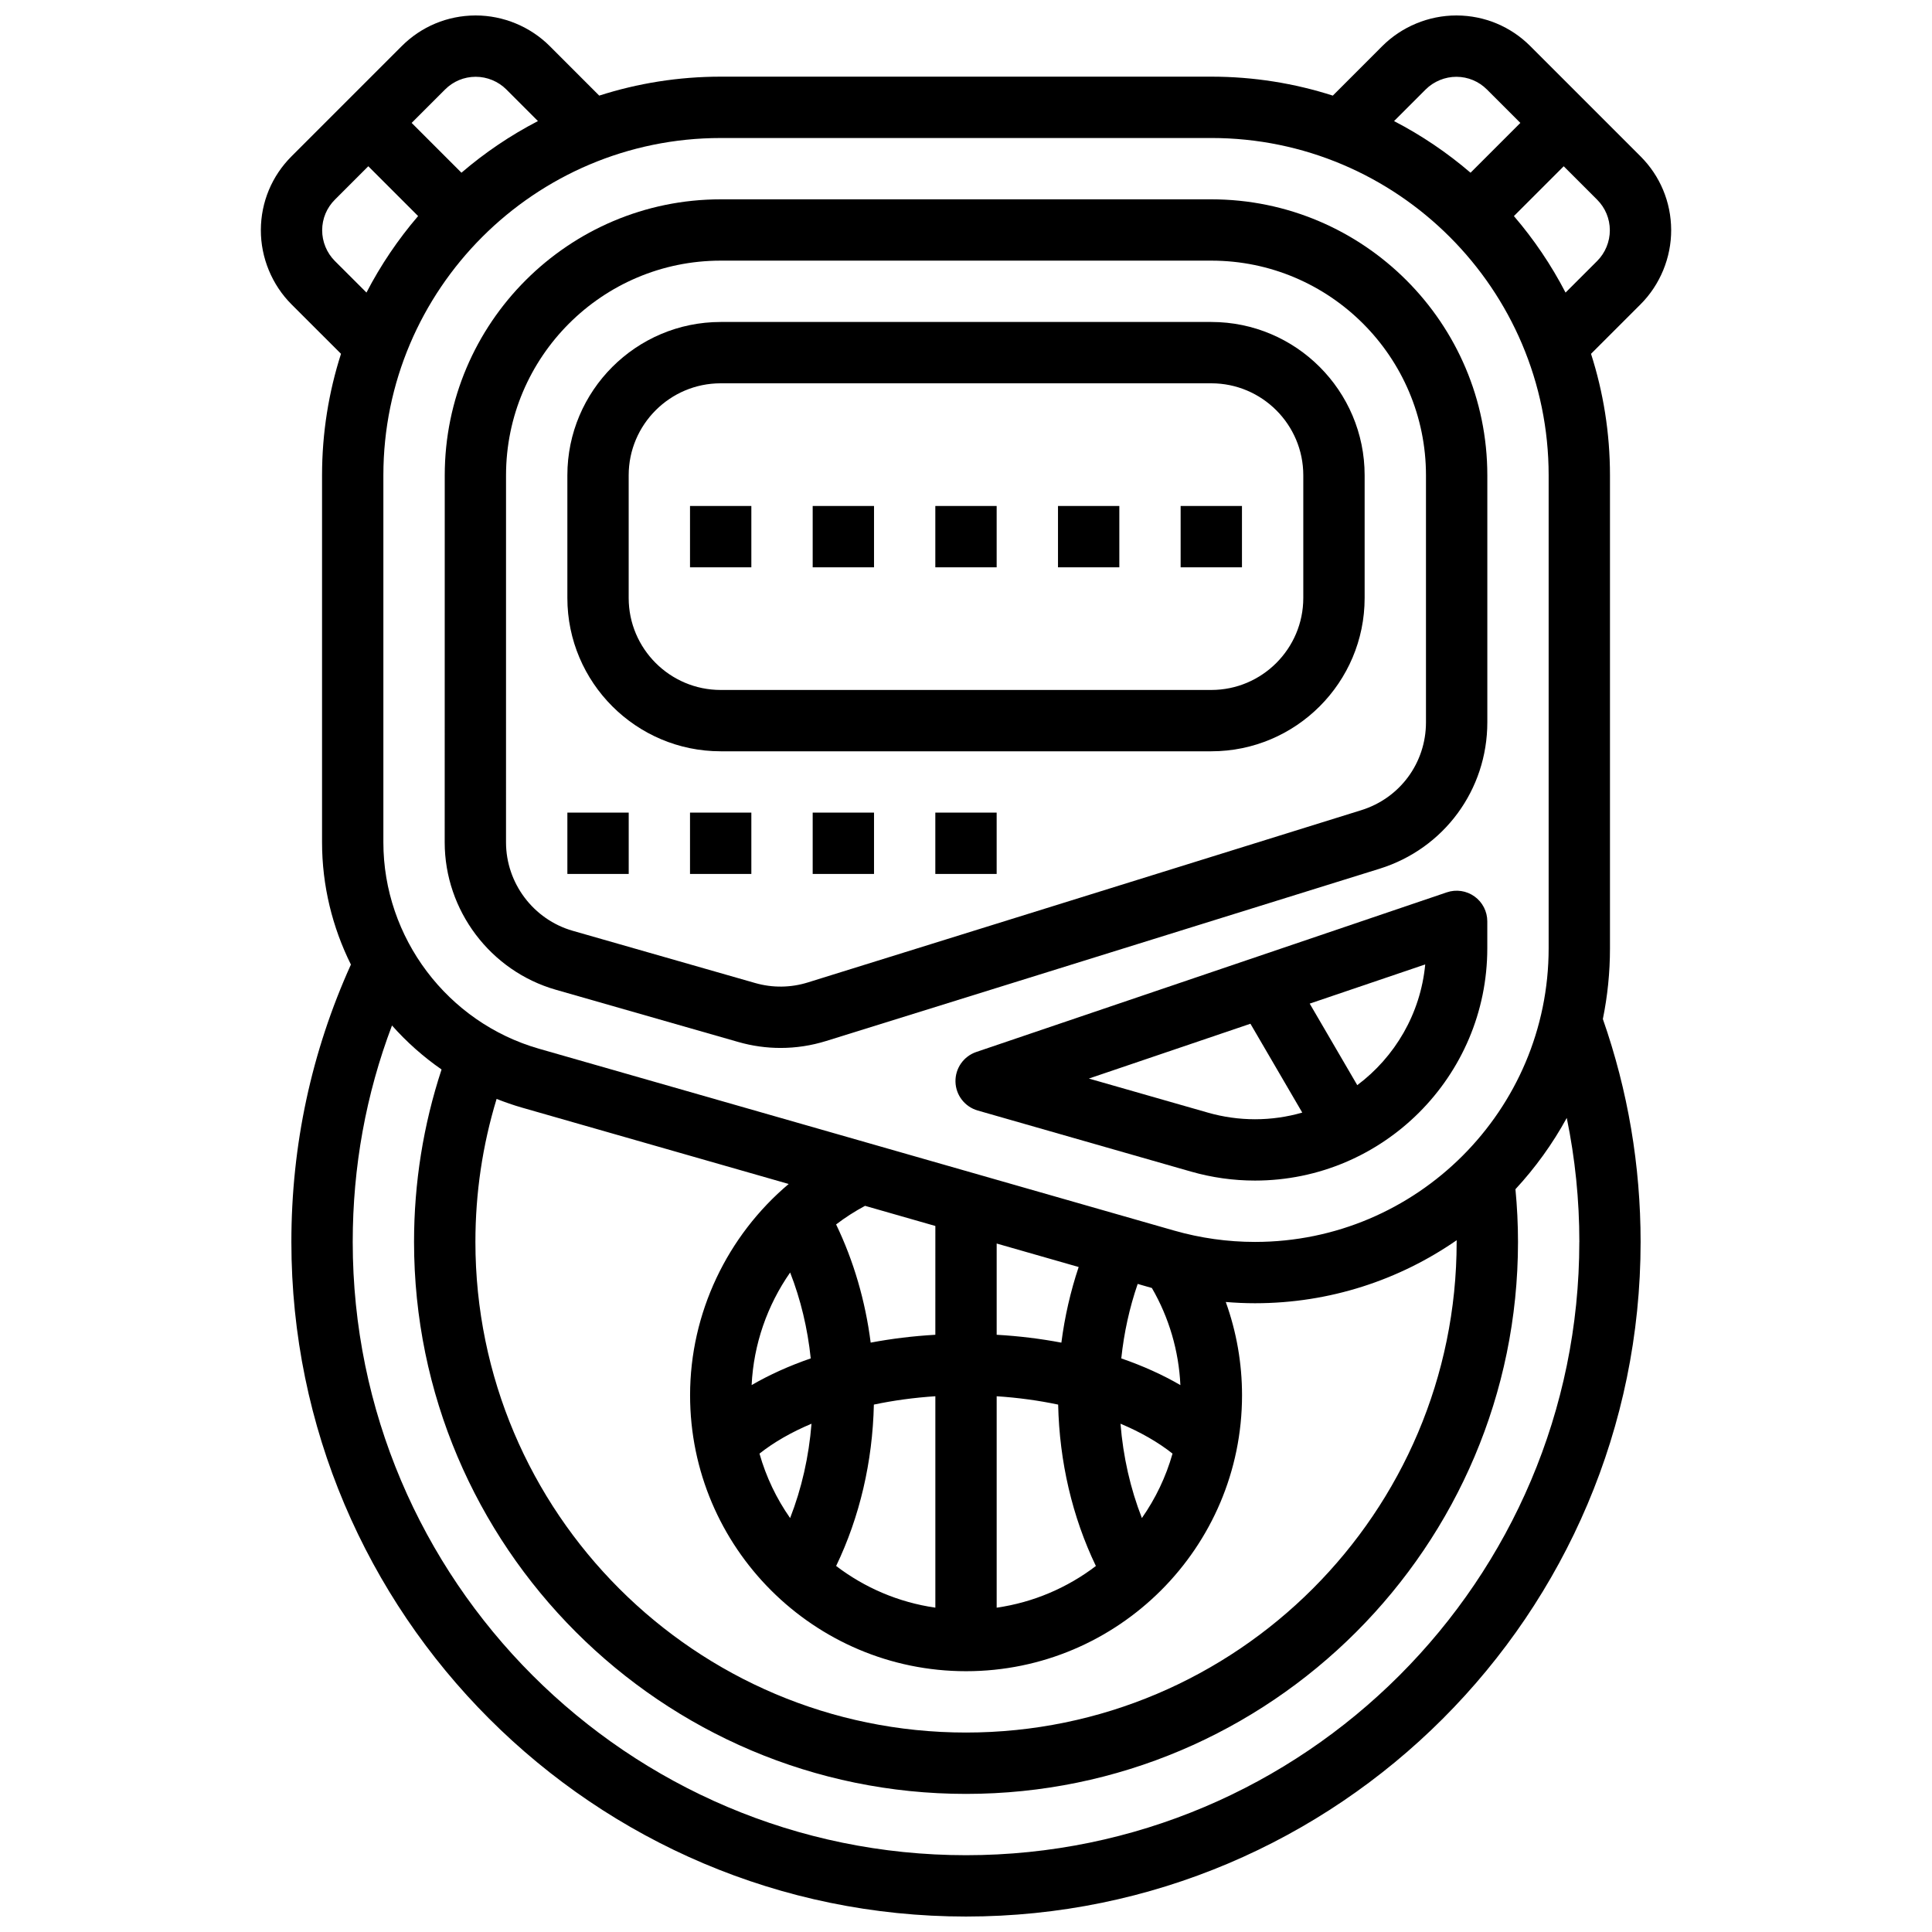
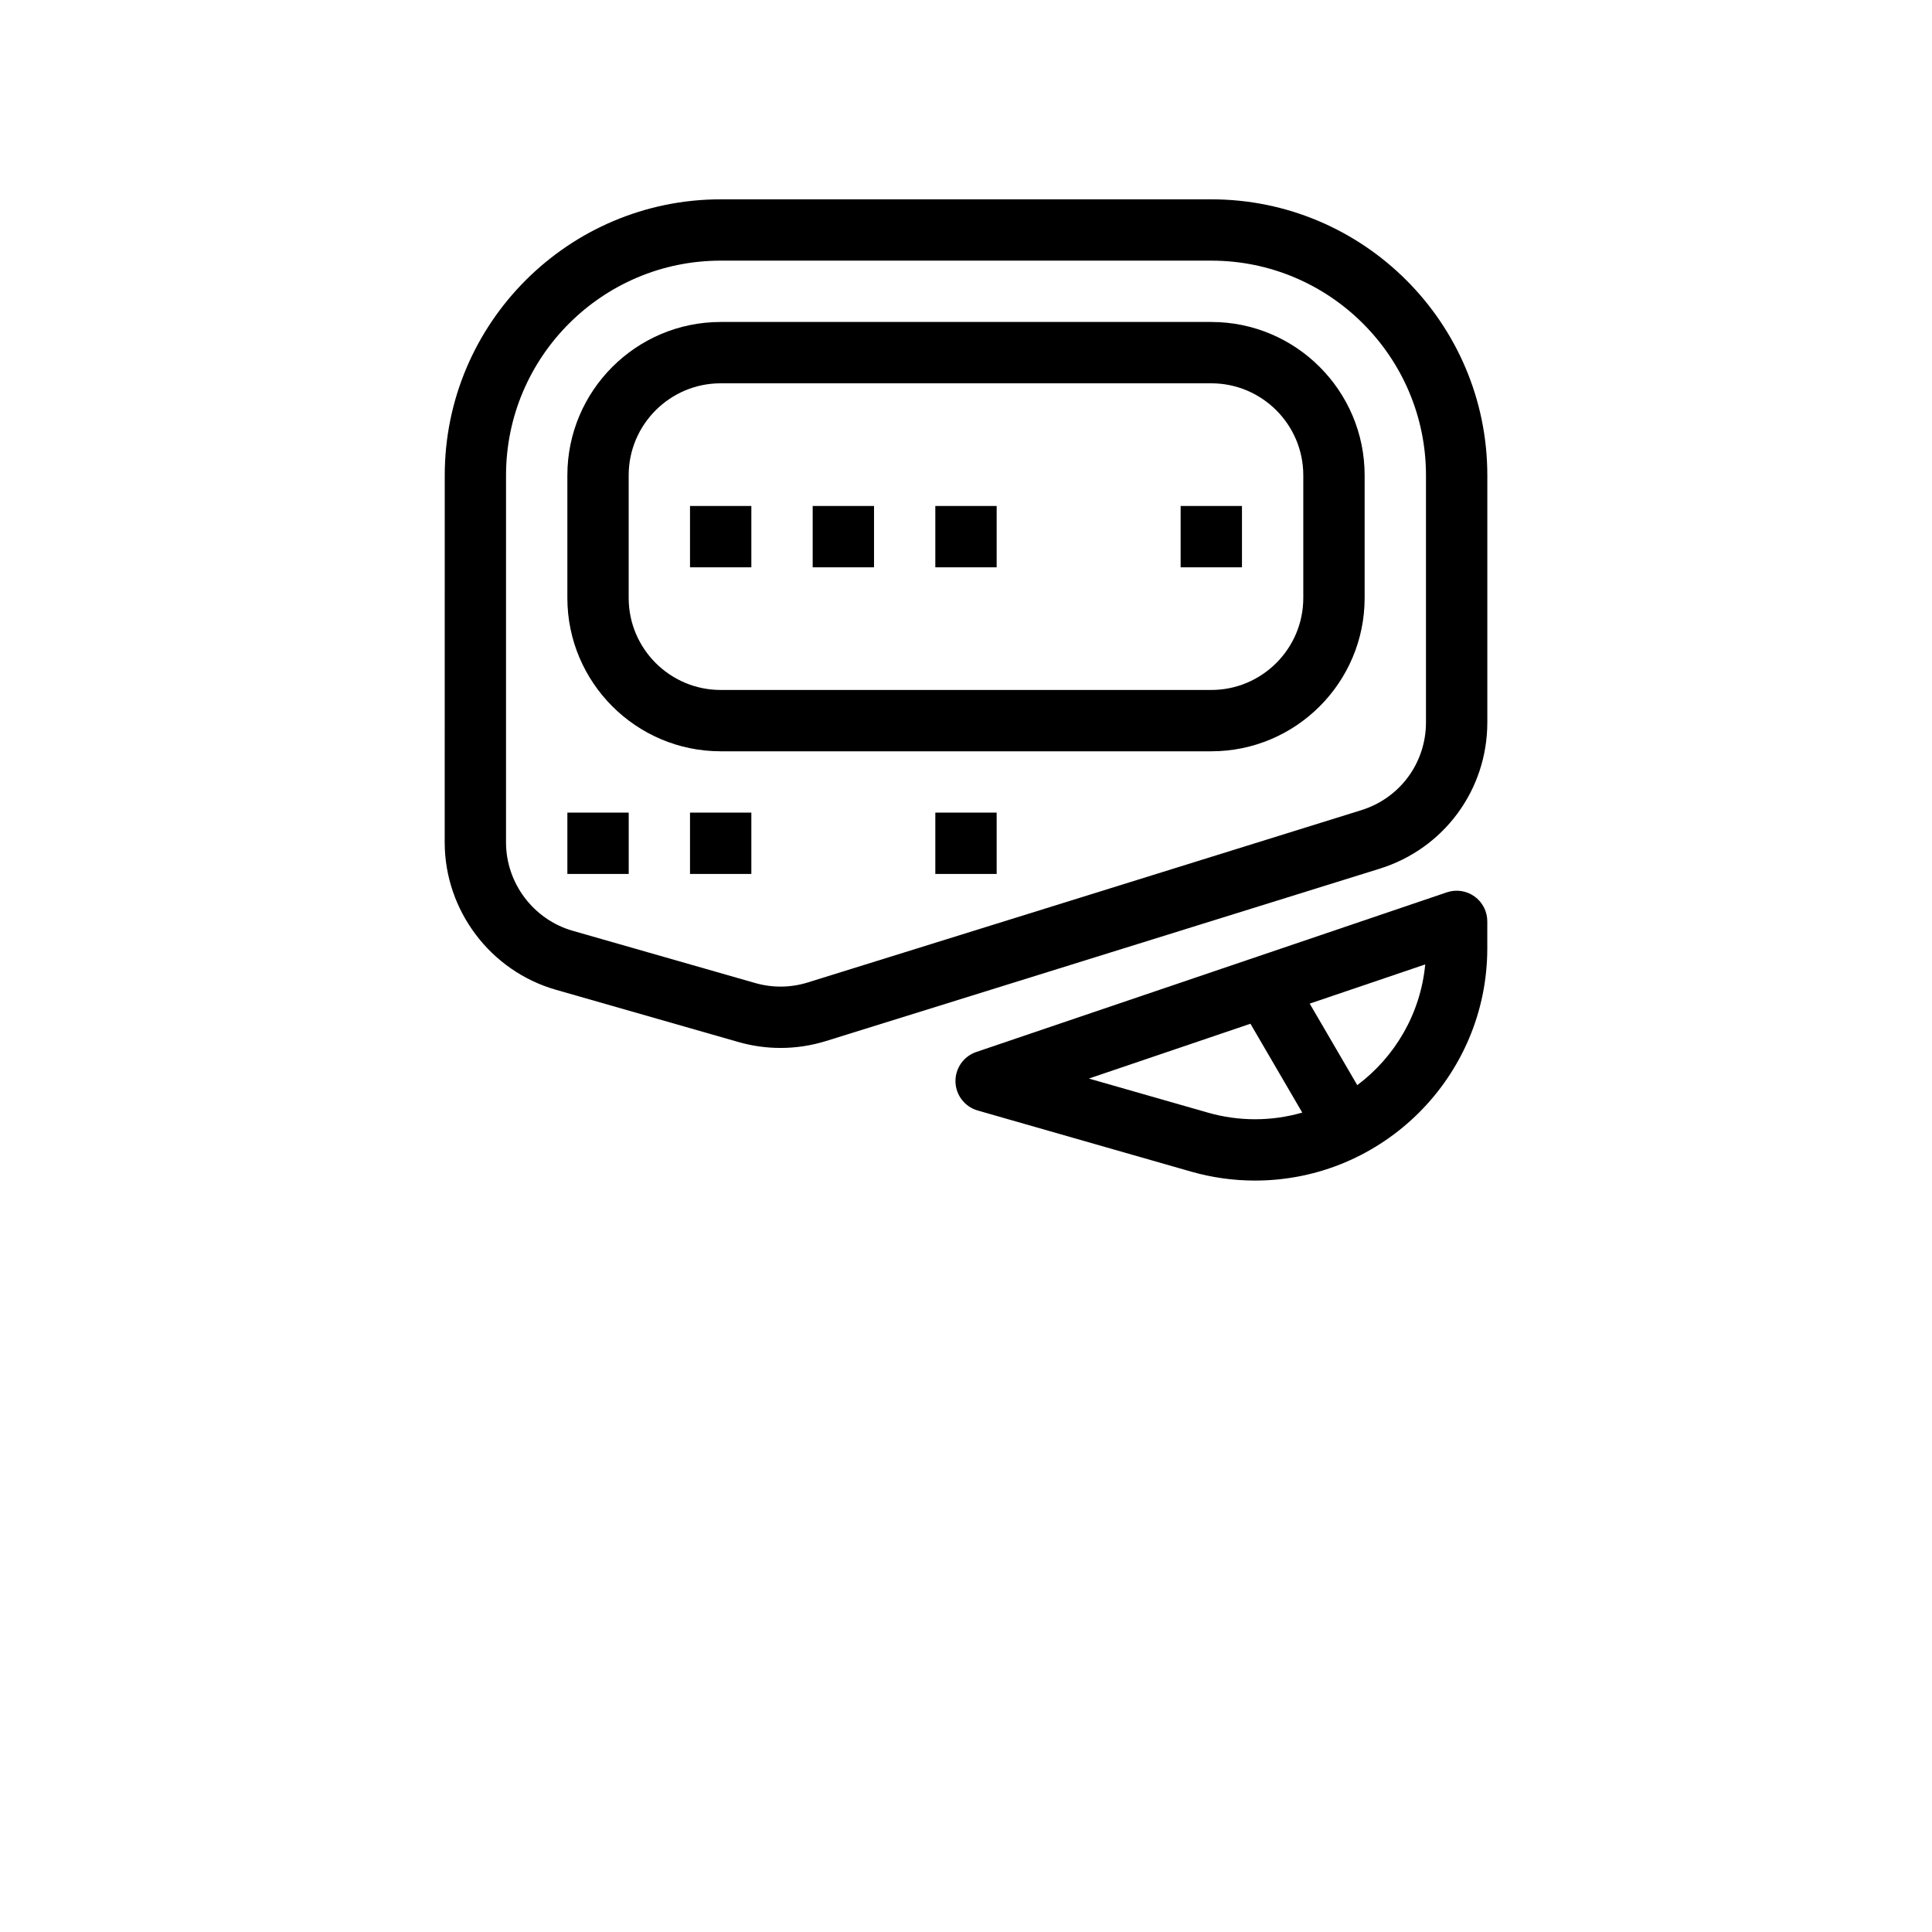
<svg xmlns="http://www.w3.org/2000/svg" width="800px" height="800px" version="1.1" viewBox="144 144 512 512">
  <defs>
    <clipPath id="a">
-       <path d="m213 148.09h374v503.81h-374z" />
-     </clipPath>
+       </clipPath>
  </defs>
  <g clip-path="url(#a)">
-     <path d="m570.66 395.3v-125.34c0-11.223-1.766-22.039-5.023-32.195l13.109-13.098c5.199-5.195 8.16-12.387 8.133-19.738-0.031-7.367-2.918-14.293-8.125-19.5l-29.207-29.207c-5.211-5.211-12.137-8.094-19.504-8.125h-0.109c-7.309 0-14.457 2.961-19.625 8.133l-13.098 13.109c-10.156-3.258-20.973-5.023-32.195-5.023h-130.02c-11.223 0-22.039 1.766-32.195 5.023l-13.098-13.109c-5.168-5.172-12.316-8.133-19.625-8.133h-0.109c-7.371 0.031-14.297 2.914-19.504 8.125l-29.211 29.211c-5.207 5.207-8.094 12.133-8.125 19.5-0.027 7.348 2.938 14.543 8.133 19.734l13.109 13.098c-3.258 10.156-5.023 20.973-5.023 32.195v97.266c0 11.488 2.742 22.523 7.648 32.395-10.465 23.145-15.777 47.848-15.777 73.5 0 98.582 80.203 178.78 178.78 178.78 98.582 0 178.78-80.203 178.78-178.78 0-20.266-3.371-40.125-10.004-59.074 1.238-6.055 1.887-12.324 1.887-18.742zm-0.035-190.3c0.012 3.043-1.215 6.023-3.367 8.172l-8.371 8.363c-3.777-7.293-8.379-14.09-13.684-20.273l13.199-13.199 8.859 8.859c2.156 2.16 3.352 5.027 3.363 8.078zm-48.82-37.281c2.152-2.152 5.148-3.375 8.172-3.367 3.051 0.012 5.918 1.207 8.074 3.363l8.859 8.859-13.199 13.199c-6.18-5.301-12.98-9.906-20.27-13.684zm-56.789 12.852c49.289 0 89.391 40.102 89.391 89.391v125.34c0 42.91-34.91 77.82-77.82 77.82-7.246 0-14.453-1.012-21.422-3.004l-168.34-48.199c-24.273-6.953-41.227-29.438-41.227-54.688v-97.266c0-49.289 40.102-89.391 89.391-89.391zm65.012 292.55c0 71.695-58.328 130.02-130.02 130.02s-130.02-58.328-130.02-130.02c0-12.949 1.887-25.656 5.617-37.898 2.199 0.871 4.449 1.656 6.758 2.316l70.648 20.227c-16.27 13.719-26.133 34.184-26.133 55.984 0 40.328 32.809 73.137 73.137 73.137s73.137-32.809 73.137-73.137c0-8.492-1.477-16.836-4.309-24.711 2.574 0.215 5.164 0.332 7.754 0.332 19.832 0 38.246-6.176 53.434-16.695-0.004 0.152 0.004 0.297 0.004 0.445zm-176.63 8.105c2.793 7.156 4.629 14.82 5.457 22.766-5.68 1.957-10.941 4.324-15.664 7.07 0.52-10.844 4.156-21.164 10.207-29.836zm5.66 40.074c-0.699 8.742-2.613 17.176-5.668 25.004-3.602-5.141-6.367-10.898-8.117-17.082 3.836-3.039 8.5-5.703 13.785-7.922zm16.527-5.07c5.18-1.094 10.648-1.84 16.293-2.211v56.027c-9.785-1.406-18.77-5.309-26.293-11.047 6.238-12.98 9.66-27.594 10-42.77zm32.543-2.207c5.641 0.367 11.109 1.117 16.293 2.211 0.336 15.172 3.758 29.789 10 42.773-7.523 5.734-16.508 9.637-26.293 11.047zm38.484 32.277c-3.055-7.824-4.969-16.258-5.668-25.004 5.285 2.219 9.949 4.883 13.789 7.922-1.75 6.188-4.519 11.945-8.121 17.082zm-5.461-42.309c0.719-6.809 2.18-13.461 4.348-19.738l3.762 1.078c4.547 7.856 7.129 16.648 7.555 25.734-4.727-2.75-9.988-5.117-15.664-7.074zm-15.875-4.176c-5.504-1.043-11.242-1.75-17.148-2.086v-24.18l21.73 6.223c-2.152 6.43-3.695 13.164-4.582 20.043zm-33.402-2.086c-5.902 0.336-11.637 1.043-17.137 2.082-1.41-11.055-4.504-21.645-9.16-31.324 2.398-1.832 4.965-3.481 7.668-4.926l18.633 5.336zm-121.85-333.38h0.047c3.027 0 5.984 1.227 8.125 3.367l8.363 8.371c-7.293 3.777-14.09 8.379-20.27 13.684l-13.199-13.199 8.859-8.859c2.156-2.156 5.023-3.352 8.074-3.363zm-37.281 48.82c-2.152-2.152-3.379-5.129-3.367-8.172 0.012-3.051 1.207-5.922 3.367-8.078l8.859-8.859 13.199 13.199c-5.301 6.18-9.906 12.98-13.684 20.273zm329.79 259.95c0 89.621-72.91 162.53-162.53 162.53s-162.53-72.91-162.53-162.53c0-19.863 3.496-39.098 10.406-57.355 3.883 4.379 8.289 8.297 13.137 11.66-4.84 14.715-7.293 30.055-7.293 45.699 0 80.656 65.621 146.28 146.28 146.28s146.28-65.621 146.28-146.28c0-4.633-0.23-9.316-0.676-13.969 5.269-5.695 9.852-12.035 13.598-18.895 2.215 10.746 3.336 21.734 3.336 32.859z" />
-   </g>
+     </g>
  <path d="m334.99 343.1h130.02c22.406 0 40.633-18.227 40.633-40.633v-32.508c0-22.406-18.227-40.633-40.633-40.633h-130.02c-22.406 0-40.633 18.227-40.633 40.633v32.508c0 22.402 18.227 40.633 40.633 40.633zm-24.383-73.141c0-13.441 10.938-24.379 24.379-24.379h130.02c13.441 0 24.379 10.938 24.379 24.379v32.508c0 13.441-10.938 24.379-24.379 24.379h-130.02c-13.441 0-24.379-10.938-24.379-24.379z" />
  <path d="m261.85 367.23c0 18.035 12.109 34.098 29.449 39.062l48.371 13.848c3.668 1.051 7.426 1.574 11.188 1.574 4.066 0 8.133-0.613 12.074-1.84l146.67-45.652c17.078-5.316 28.555-20.91 28.555-38.797v-65.465c0-40.328-32.809-73.137-73.137-73.137h-130.02c-40.328 0-73.137 32.809-73.137 73.137zm16.254-97.27c0-31.367 25.52-56.887 56.887-56.887h130.02c31.367 0 56.887 25.52 56.887 56.887v65.465c0 10.734-6.887 20.086-17.133 23.277l-146.67 45.652c-4.551 1.418-9.375 1.473-13.957 0.16l-48.371-13.848c-10.402-2.981-17.668-12.617-17.668-23.438z" />
-   <path d="m359.37 359.35h16.254v16.254h-16.254z" />
  <path d="m391.87 359.35h16.254v16.254h-16.254z" />
  <path d="m326.86 359.35h16.254v16.254h-16.254z" />
  <path d="m294.36 359.35h16.254v16.254h-16.254z" />
  <path d="m534.76 381.57c-2.129-1.527-4.863-1.934-7.344-1.09l-124.69 42.305c-3.367 1.145-5.598 4.34-5.516 7.894 0.086 3.551 2.473 6.637 5.887 7.617l56.535 16.188c5.512 1.578 11.215 2.379 16.949 2.379 33.949 0 61.566-27.617 61.566-61.566v-7.121c0.004-2.621-1.258-5.078-3.387-6.606zm-70.652 57.289-31.547-9.031 42.816-14.527 13.734 23.547c-3.981 1.148-8.184 1.766-12.527 1.766-4.223-0.004-8.418-0.594-12.477-1.754zm39.582-7.281-12.605-21.609 30.613-10.387c-1.234 13.066-8.039 24.531-18.008 31.996z" />
  <path d="m456.88 278.09h16.254v16.254h-16.254z" />
-   <path d="m424.38 278.09h16.254v16.254h-16.254z" />
  <path d="m326.86 278.09h16.254v16.254h-16.254z" />
  <path d="m359.37 278.09h16.254v16.254h-16.254z" />
  <path d="m391.87 278.09h16.254v16.254h-16.254z" />
</svg>